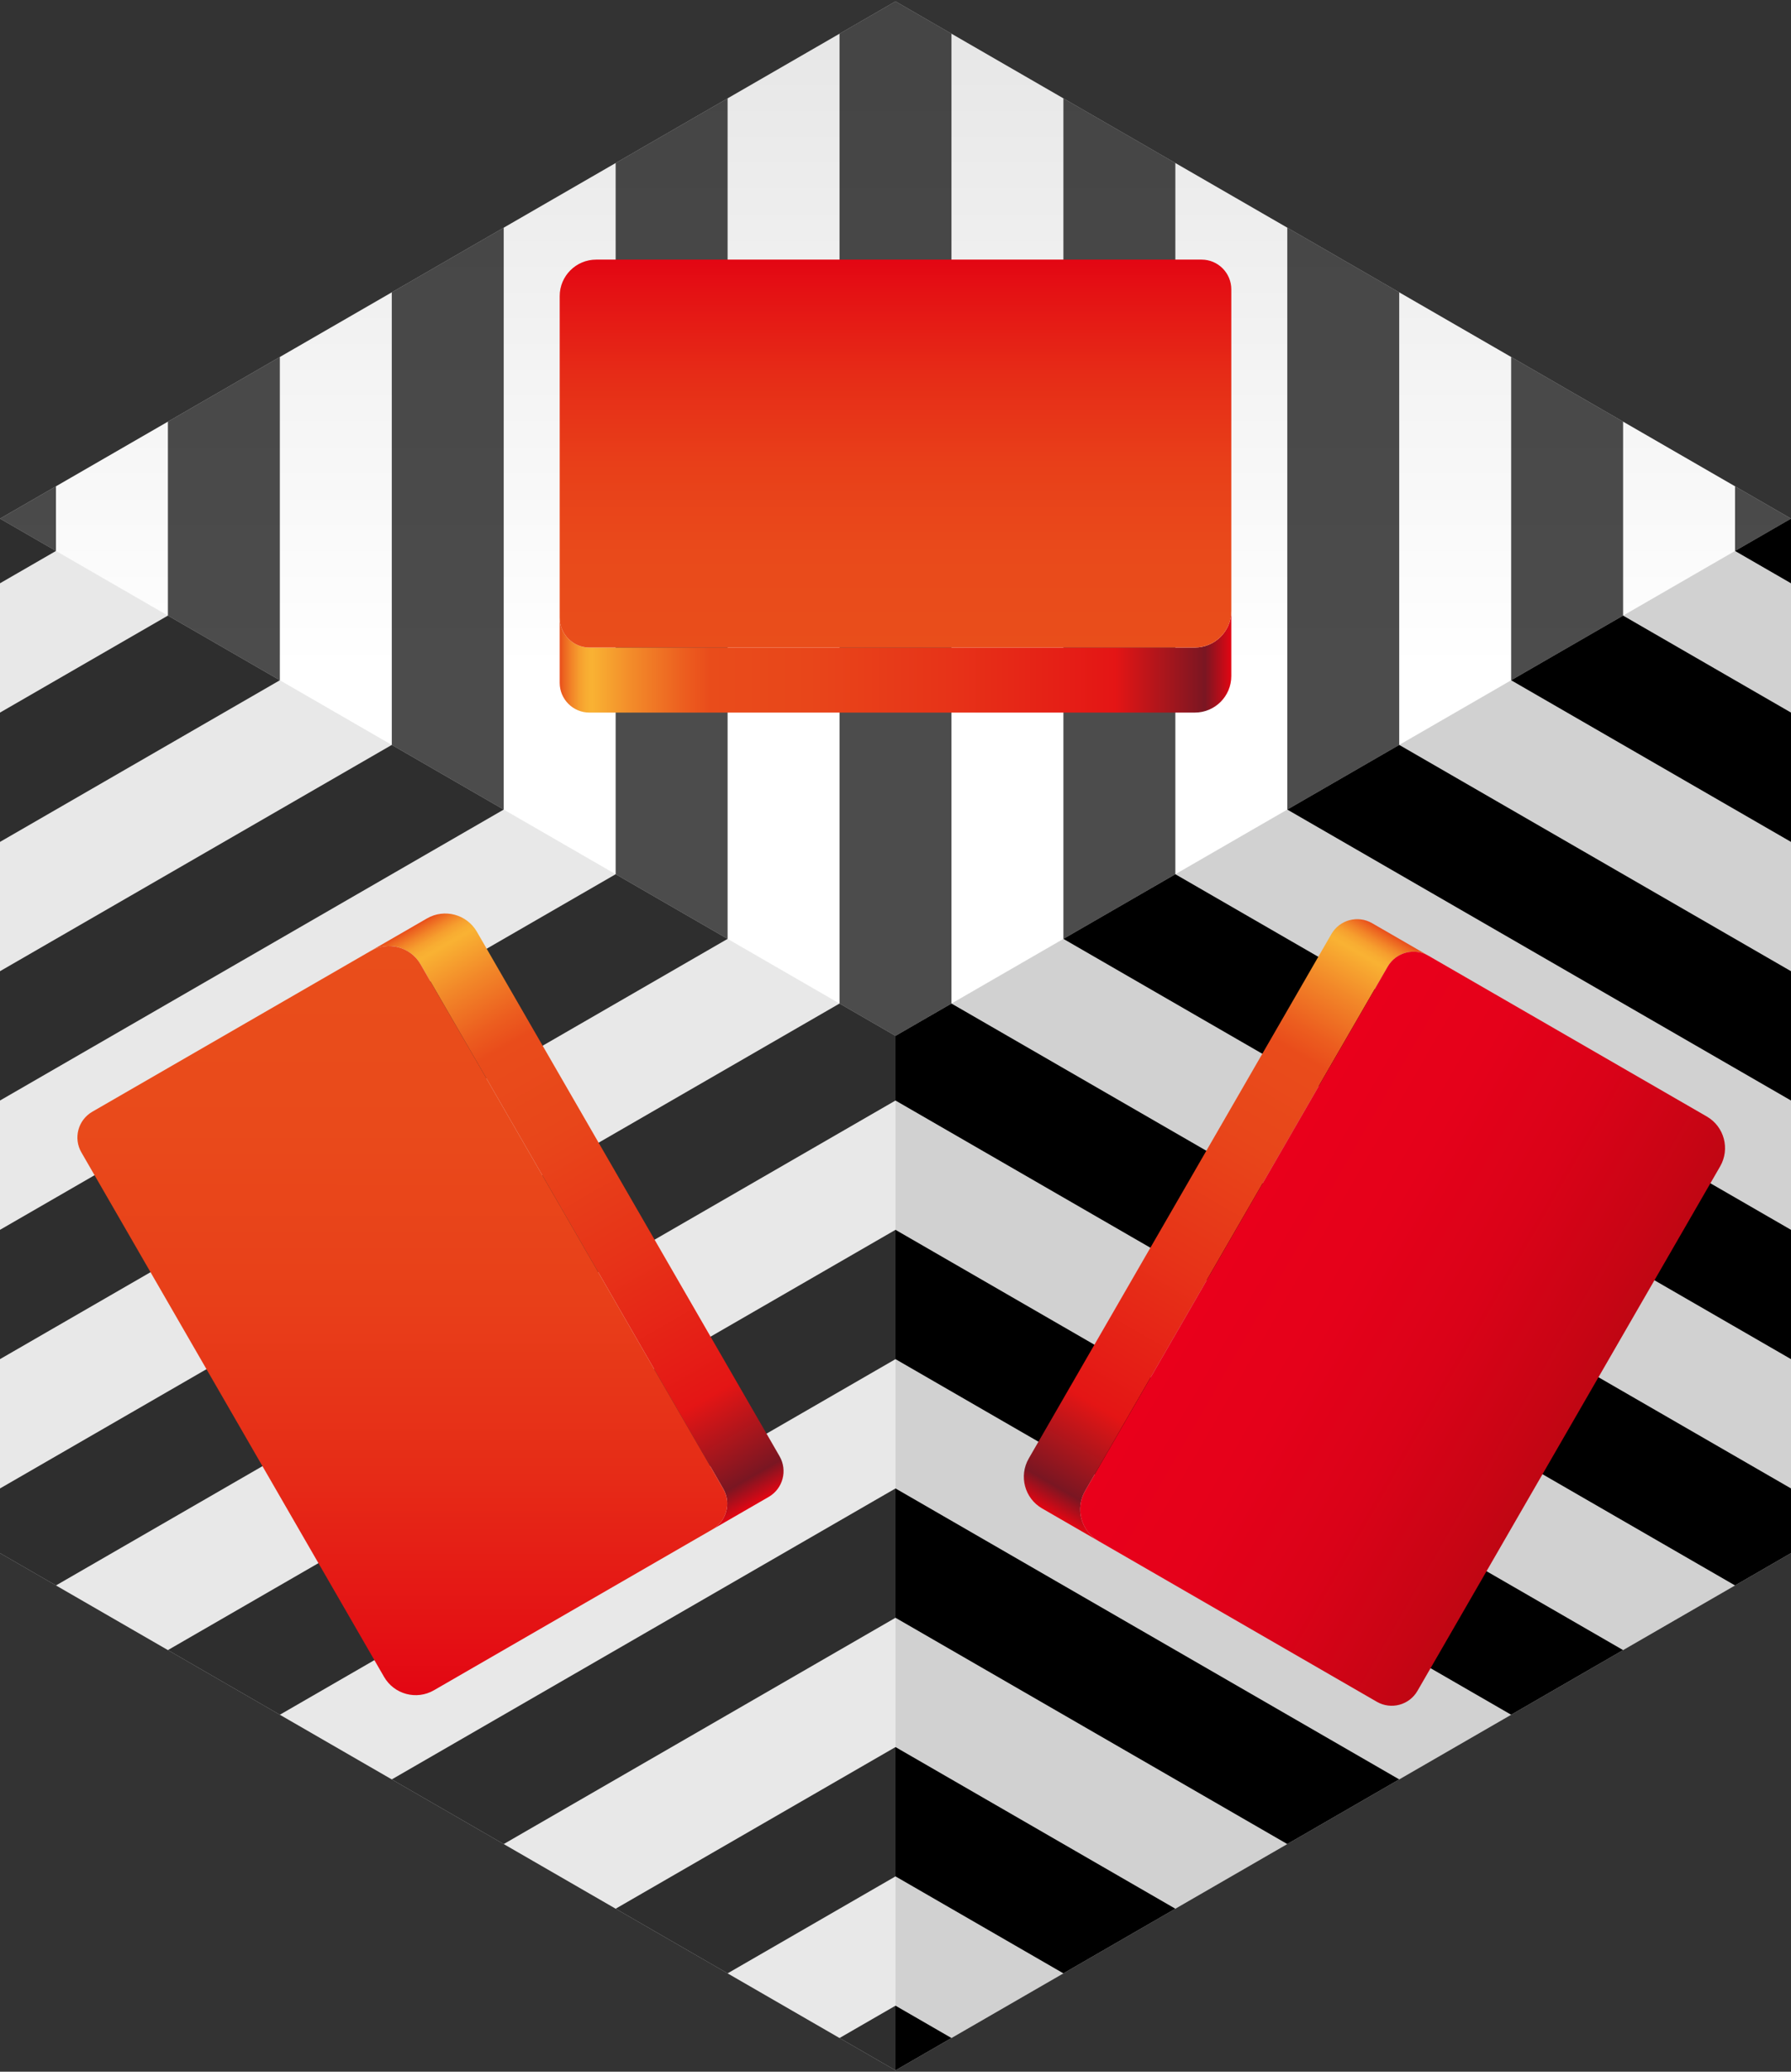
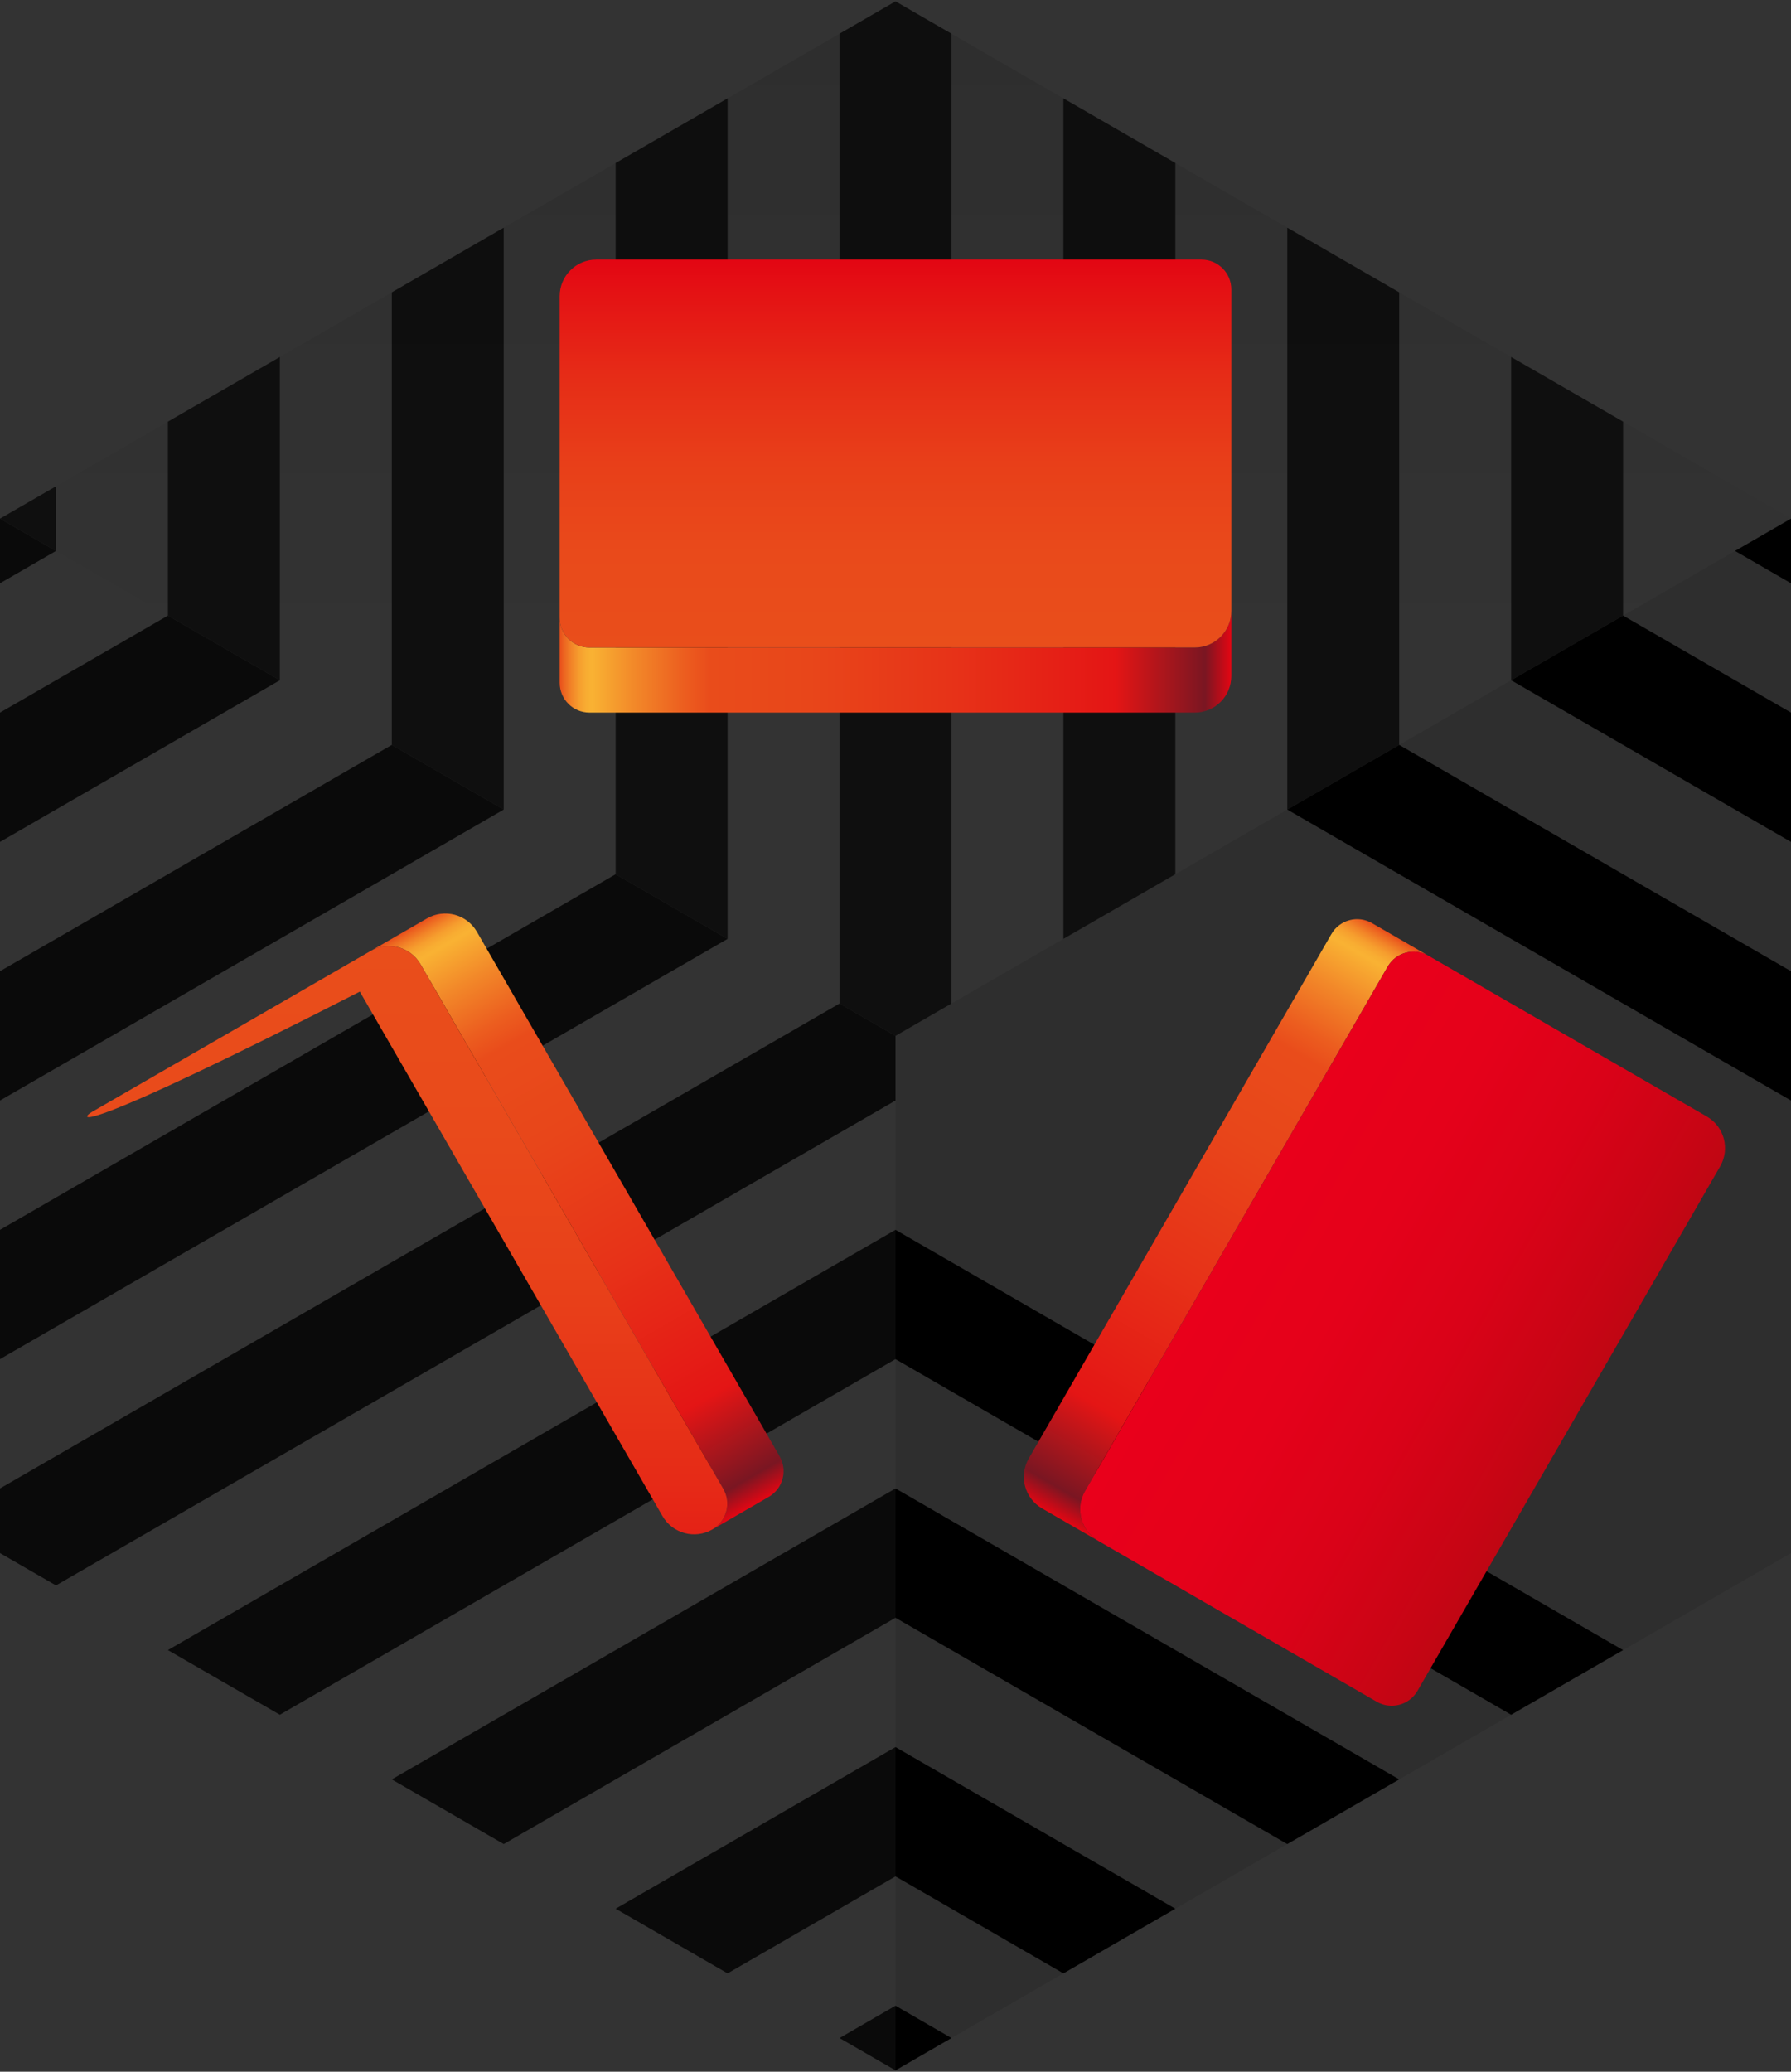
<svg xmlns="http://www.w3.org/2000/svg" version="1.1" id="Слой_1" x="0px" y="0px" viewBox="0 0 320 370" style="enable-background:new 0 0 320 370;" xml:space="preserve">
  <rect x="0" y="0" width="320" height="370" fill="#333333" stroke="none" />
  <style type="text/css">
	.st0{fill:#FFFFFF;}
	.st1{opacity:0.1;fill:#1D1D1B;}
	.st2{opacity:0.2;fill:#1D1D1B;}
	.st3{opacity:0.1;fill:url(#SVGID_1_);}
	.st4{opacity:0.7;}
	.st5{opacity:0.8;}
	.st6{fill:url(#SVGID_00000166663868244900967600000008369068343855064754_);}
	.st7{fill:url(#SVGID_00000035501518577426118030000014714139549020270782_);}
	.st8{fill:url(#SVGID_00000085955119421622045780000016084783902352188569_);}
	.st9{fill:url(#SVGID_00000057853253681668227150000006892157345968813237_);}
	.st10{fill:url(#SVGID_00000106146095392029265220000007135009808517501578_);}
	.st11{fill:url(#SVGID_00000011723725058826692640000003528752987630291111_);}
</style>
-   <polygon class="st0" points="320,92.624 320,277.376 160,369.752 0,277.376 0,92.624 160,0.248 " />
-   <polygon class="st1" points="160,185 160,369.752 0,277.376 0,92.624 " />
  <polygon class="st2" points="320,92.624 320,277.376 160,369.752 160,185 " />
  <linearGradient id="SVGID_1_" gradientUnits="userSpaceOnUse" x1="160" y1="1.377" x2="160" y2="119.183">
    <stop offset="0" style="stop-color:#000000" />
    <stop offset="1" style="stop-color:#000000;stop-opacity:0" />
  </linearGradient>
  <polygon class="st3" points="320,92.624 160,185 0,92.624 160,0.248 " />
  <g class="st4">
    <polygon points="170,179.226 160,185 150,179.226 150,6.021 160,0.248 170,6.021  " />
    <polygon points="210,156.132 190,167.679 190,17.568 210,29.115  " />
    <polygon points="250,133.038 230,144.585 230,40.662 250,52.209  " />
    <polygon points="290,109.944 270,121.491 270,63.756 290,75.303  " />
-     <polygon points="320,92.624 310,98.397 310,86.85  " />
    <polygon points="110,156.132 130,167.679 130,17.568 110,29.115  " />
    <polygon points="70,133.038 90,144.585 90,40.662 70,52.209  " />
    <polygon points="30,109.944 50,121.491 50,63.756 30,75.303  " />
    <polygon points="0,92.624 10,98.397 10,86.85  " />
  </g>
  <g class="st5">
    <polygon points="150,179.226 160,185 160,196.547 10,283.15 0,277.376    0,265.829  " />
    <polygon points="110,156.132 130,167.679 0,242.735 0,219.641  " />
    <polygon points="70,133.038 90,144.585 0,196.547 0,173.453  " />
    <polygon points="30,109.944 50,121.491 0,150.359 0,127.265  " />
    <polygon points="0,92.624 10,98.397 0,104.171  " />
    <polygon points="160,242.735 160,219.641 30,294.697 50,306.244  " />
    <polygon points="160,288.923 160,265.829 70,317.791 90,329.338  " />
    <polygon points="160,335.111 160,312.017 110,340.885 130,352.432  " />
    <polygon points="160,369.752 160,358.205 150,363.979  " />
  </g>
  <g>
-     <polygon points="160,196.547 160,185 170,179.227 320,265.829    320,277.376 310,283.15  " />
    <polygon points="160,242.735 160,219.641 290,294.697 270,306.244  " />
    <polygon points="160,288.923 160,265.829 250,317.791 230,329.338  " />
    <polygon points="160,335.111 160,312.017 210,340.885 190,352.432  " />
    <polygon points="160,369.752 160,358.205 170,363.979  " />
-     <polygon points="210,156.133 190,167.679 320,242.735 320,219.641  " />
    <polygon points="250,133.038 230,144.585 320,196.547 320,173.453  " />
    <polygon points="290,109.944 270,121.491 320,150.359 320,127.265  " />
    <polygon points="320,92.624 310,98.397 320,104.171  " />
  </g>
  <g>
    <linearGradient id="SVGID_00000091717039424855088750000002040308829199678082_" gradientUnits="userSpaceOnUse" x1="100" y1="118.19" x2="220" y2="118.19">
      <stop offset="0" style="stop-color:#E94E1B" />
      <stop offset="0.006" style="stop-color:#EC6320" />
      <stop offset="0.018" style="stop-color:#F28528" />
      <stop offset="0.029" style="stop-color:#F69E2E" />
      <stop offset="0.04" style="stop-color:#F8AD32" />
      <stop offset="0.048" style="stop-color:#F9B233" />
      <stop offset="0.112" style="stop-color:#F28829" />
      <stop offset="0.186" style="stop-color:#EC5D1F" />
      <stop offset="0.224" style="stop-color:#E94C1B" />
      <stop offset="0.372" style="stop-color:#E8461A" />
      <stop offset="0.58" style="stop-color:#E73318" />
      <stop offset="0.822" style="stop-color:#E41615" />
      <stop offset="0.827" style="stop-color:#E41515" />
      <stop offset="0.961" style="stop-color:#7A1622" />
      <stop offset="1" style="stop-color:#E30613" />
    </linearGradient>
    <path style="fill:url(#SVGID_00000091717039424855088750000002040308829199678082_);" d="M220,109.115v11.62   c0,3.61-2.92,6.53-6.53,6.53H105.32c-2.94,0-5.32-2.38-5.32-5.32   v-11.62c0,2.94,2.38,5.32,5.32,5.32h108.15   C217.08,115.645,220,112.725,220,109.115z" />
    <linearGradient id="SVGID_00000073001708706306103430000016495431734087070111_" gradientUnits="userSpaceOnUse" x1="160" y1="115.645" x2="160" y2="46.365">
      <stop offset="0" style="stop-color:#E94E1B" />
      <stop offset="0.246" style="stop-color:#E94A1B" />
      <stop offset="0.476" style="stop-color:#E83F19" />
      <stop offset="0.701" style="stop-color:#E62C17" />
      <stop offset="0.921" style="stop-color:#E41114" />
      <stop offset="1" style="stop-color:#E30613" />
    </linearGradient>
    <path style="fill:url(#SVGID_00000073001708706306103430000016495431734087070111_);" d="M220,51.685v57.43   c0,3.61-2.92,6.53-6.53,6.53H105.32c-2.94,0-5.32-2.38-5.32-5.32   V52.885c0-3.6,2.92-6.52,6.53-6.52h108.15   C217.62,46.365,220,48.745,220,51.685z" />
  </g>
  <g>
    <linearGradient id="SVGID_00000070797452325647852630000004775268773747931284_" gradientUnits="userSpaceOnUse" x1="-625.012" y1="-200.036" x2="-505.012" y2="-200.036" gradientTransform="matrix(-0.5 -0.866 0.866 -0.5 -5.184 -372.073)">
      <stop offset="0" style="stop-color:#E30613" />
      <stop offset="0.039" style="stop-color:#7A1622" />
      <stop offset="0.173" style="stop-color:#E41515" />
      <stop offset="0.178" style="stop-color:#E41615" />
      <stop offset="0.42" style="stop-color:#E73318" />
      <stop offset="0.628" style="stop-color:#E8461A" />
      <stop offset="0.776" style="stop-color:#E94C1B" />
      <stop offset="0.814" style="stop-color:#EC5D1F" />
      <stop offset="0.888" style="stop-color:#F28829" />
      <stop offset="0.952" style="stop-color:#F9B233" />
      <stop offset="0.96" style="stop-color:#F8AD32" />
      <stop offset="0.971" style="stop-color:#F69E2E" />
      <stop offset="0.982" style="stop-color:#F28528" />
      <stop offset="0.994" style="stop-color:#EC6320" />
      <stop offset="1" style="stop-color:#E94E1B" />
    </linearGradient>
    <path style="fill:url(#SVGID_00000070797452325647852630000004775268773747931284_);" d="M66.227,169.836   l10.063-5.81c3.126-1.805,7.115-0.736,8.92,2.39l54.075,93.661   c1.47,2.546,0.599,5.797-1.947,7.267l-10.063,5.81   c2.546-1.47,3.417-4.721,1.947-7.267l-54.075-93.661   C73.342,169.1,69.353,168.031,66.227,169.836z" />
    <linearGradient id="SVGID_00000025437624658222369780000000731024643167446152_" gradientUnits="userSpaceOnUse" x1="-507.08" y1="-203.774" x2="-622.945" y2="-270.669" gradientTransform="matrix(-0.5 -0.866 0.866 -0.5 -5.184 -372.073)">
      <stop offset="0" style="stop-color:#E94E1B" />
      <stop offset="0.246" style="stop-color:#E94A1B" />
      <stop offset="0.476" style="stop-color:#E83F19" />
      <stop offset="0.701" style="stop-color:#E62C17" />
      <stop offset="0.921" style="stop-color:#E41114" />
      <stop offset="1" style="stop-color:#E30613" />
    </linearGradient>
-     <path style="fill:url(#SVGID_00000025437624658222369780000000731024643167446152_);" d="M16.491,198.551   l49.736-28.715c3.126-1.805,7.115-0.736,8.92,2.39l54.075,93.661   c1.47,2.546,0.599,5.797-1.947,7.267L77.53,301.874   c-3.118,1.8-7.106,0.731-8.911-2.395l-54.075-93.661   C13.074,203.272,13.945,200.021,16.491,198.551z" />
+     <path style="fill:url(#SVGID_00000025437624658222369780000000731024643167446152_);" d="M16.491,198.551   l49.736-28.715c3.126-1.805,7.115-0.736,8.92,2.39l54.075,93.661   c1.47,2.546,0.599,5.797-1.947,7.267c-3.118,1.8-7.106,0.731-8.911-2.395l-54.075-93.661   C13.074,203.272,13.945,200.021,16.491,198.551z" />
  </g>
  <g>
    <linearGradient id="SVGID_00000012463854140297539850000005355465025134261933_" gradientUnits="userSpaceOnUse" x1="15.025" y1="-670.57" x2="135.025" y2="-670.57" gradientTransform="matrix(-0.5 0.866 -0.866 -0.5 -324.816 -181.547)">
      <stop offset="0" style="stop-color:#E94E1B" />
      <stop offset="0.006" style="stop-color:#EC6320" />
      <stop offset="0.018" style="stop-color:#F28528" />
      <stop offset="0.029" style="stop-color:#F69E2E" />
      <stop offset="0.04" style="stop-color:#F8AD32" />
      <stop offset="0.048" style="stop-color:#F9B233" />
      <stop offset="0.112" style="stop-color:#F28829" />
      <stop offset="0.186" style="stop-color:#EC5D1F" />
      <stop offset="0.224" style="stop-color:#E94C1B" />
      <stop offset="0.372" style="stop-color:#E8461A" />
      <stop offset="0.58" style="stop-color:#E73318" />
      <stop offset="0.822" style="stop-color:#E41615" />
      <stop offset="0.827" style="stop-color:#E41515" />
      <stop offset="0.961" style="stop-color:#7A1622" />
      <stop offset="1" style="stop-color:#E30613" />
    </linearGradient>
    <path style="fill:url(#SVGID_00000012463854140297539850000005355465025134261933_);" d="M196.26,275.211   l-10.063-5.81c-3.126-1.805-4.195-5.794-2.39-8.92l54.075-93.661   c1.47-2.546,4.721-3.417,7.267-1.947l10.063,5.81   c-2.546-1.47-5.797-0.599-7.267,1.947l-54.075,93.661   C192.065,269.417,193.134,273.406,196.26,275.211z" />
    <linearGradient id="SVGID_00000027591155281011880700000005500995591070862995_" gradientUnits="userSpaceOnUse" x1="75.025" y1="-673.115" x2="75.025" y2="-742.394" gradientTransform="matrix(-0.5 0.866 -0.866 -0.5 -324.816 -181.547)">
      <stop offset="0" style="stop-color:#E9001B" />
      <stop offset="0.321" style="stop-color:#E5011A" />
      <stop offset="0.622" style="stop-color:#DA0218" />
      <stop offset="0.915" style="stop-color:#C70514" />
      <stop offset="1" style="stop-color:#C00613" />
    </linearGradient>
    <path style="fill:url(#SVGID_00000027591155281011880700000005500995591070862995_);" d="M245.996,303.926   l-49.736-28.715c-3.126-1.805-4.195-5.794-2.39-8.92l54.075-93.661   c1.47-2.546,4.721-3.417,7.267-1.947l49.744,28.72   c3.118,1.8,4.186,5.789,2.381,8.915l-54.075,93.661   C251.793,304.524,248.542,305.396,245.996,303.926z" />
  </g>
</svg>